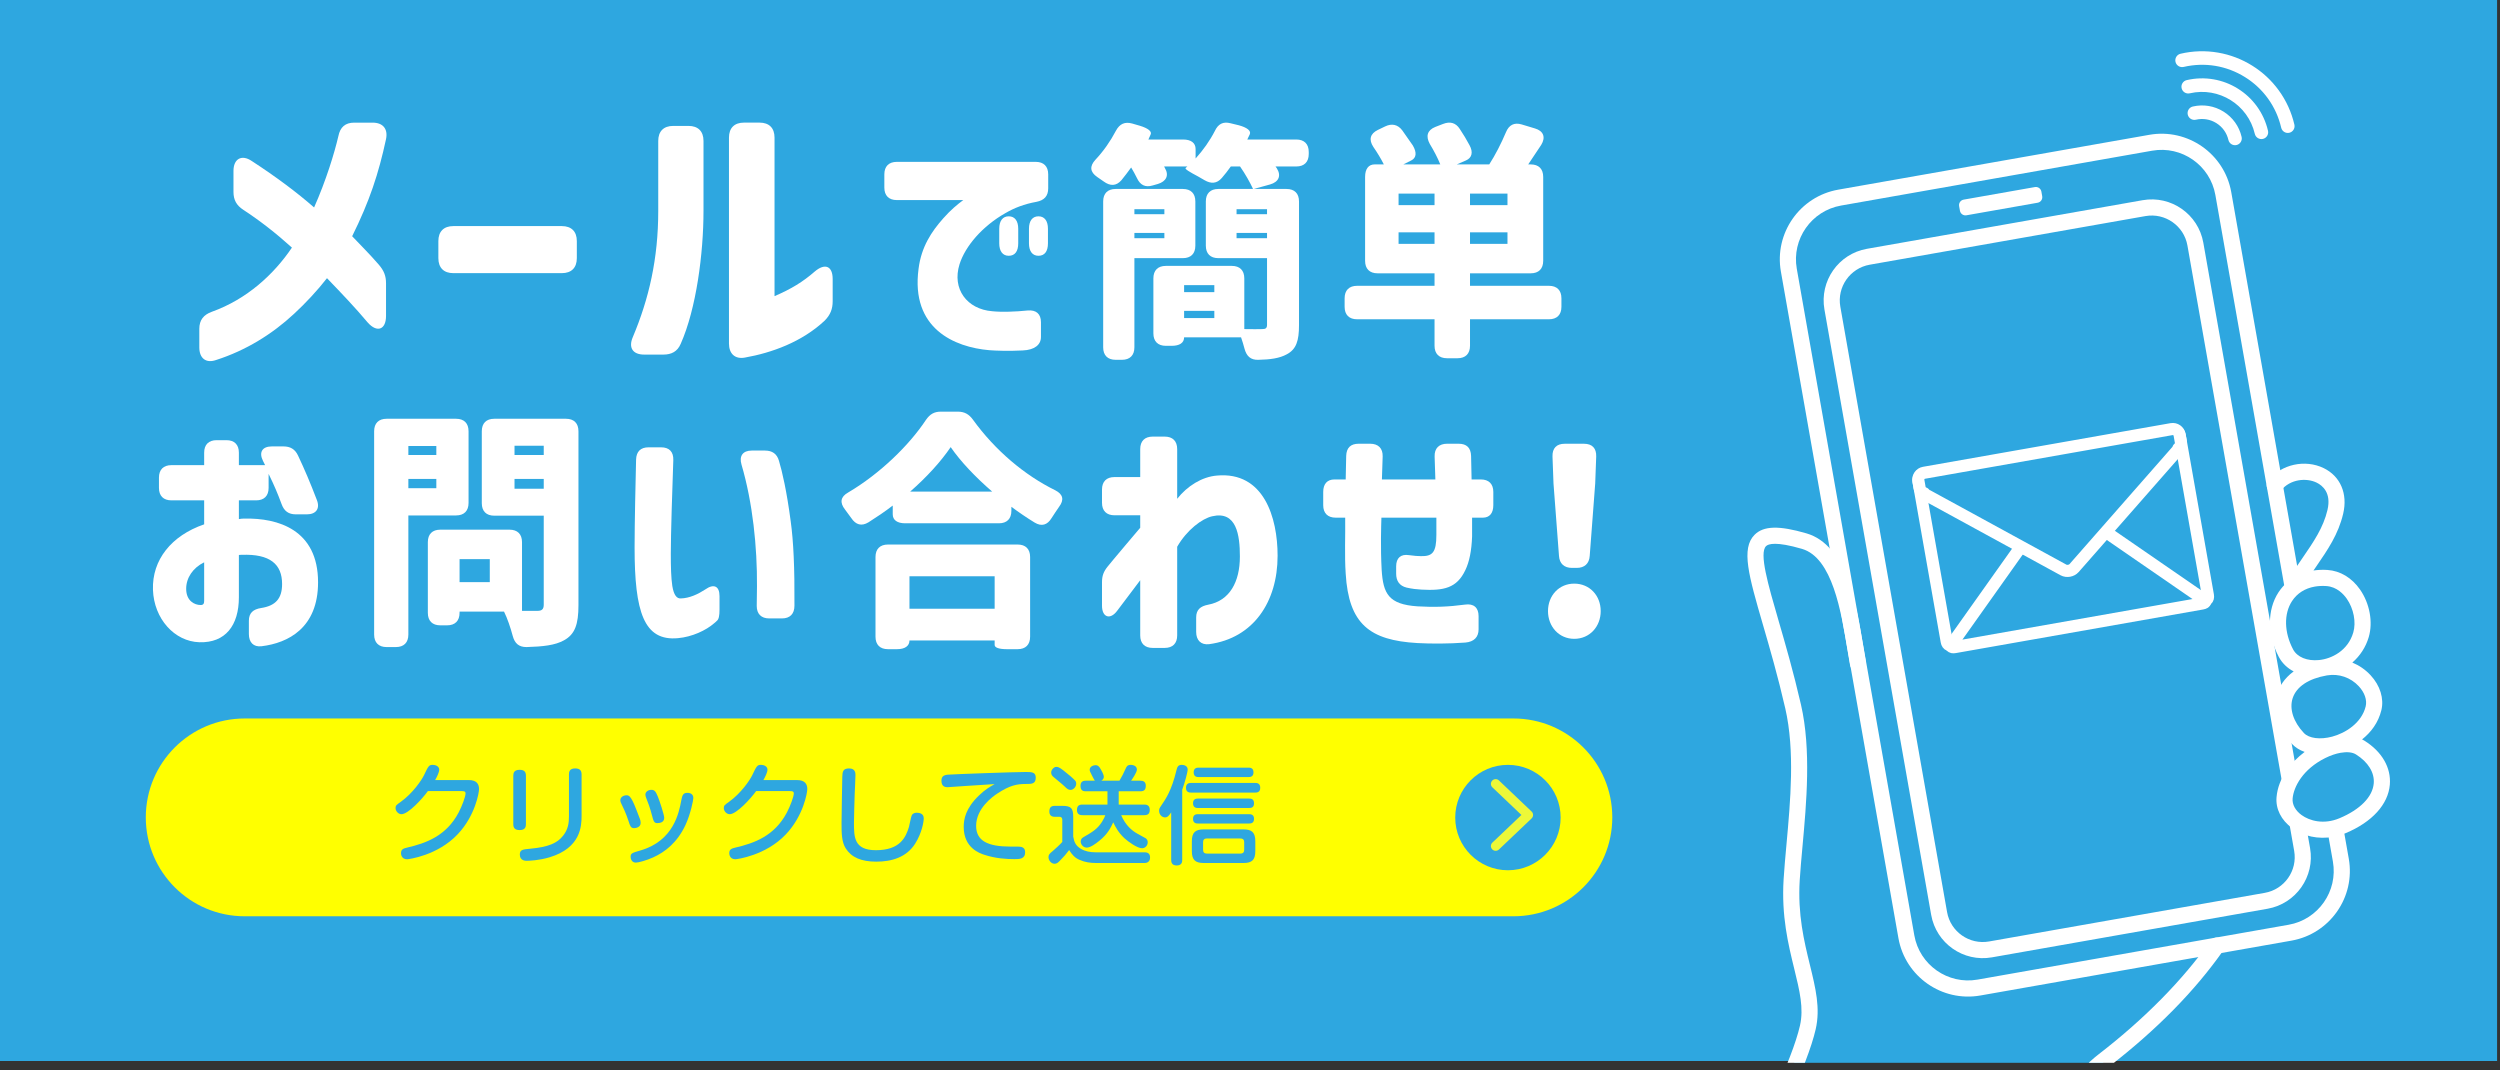
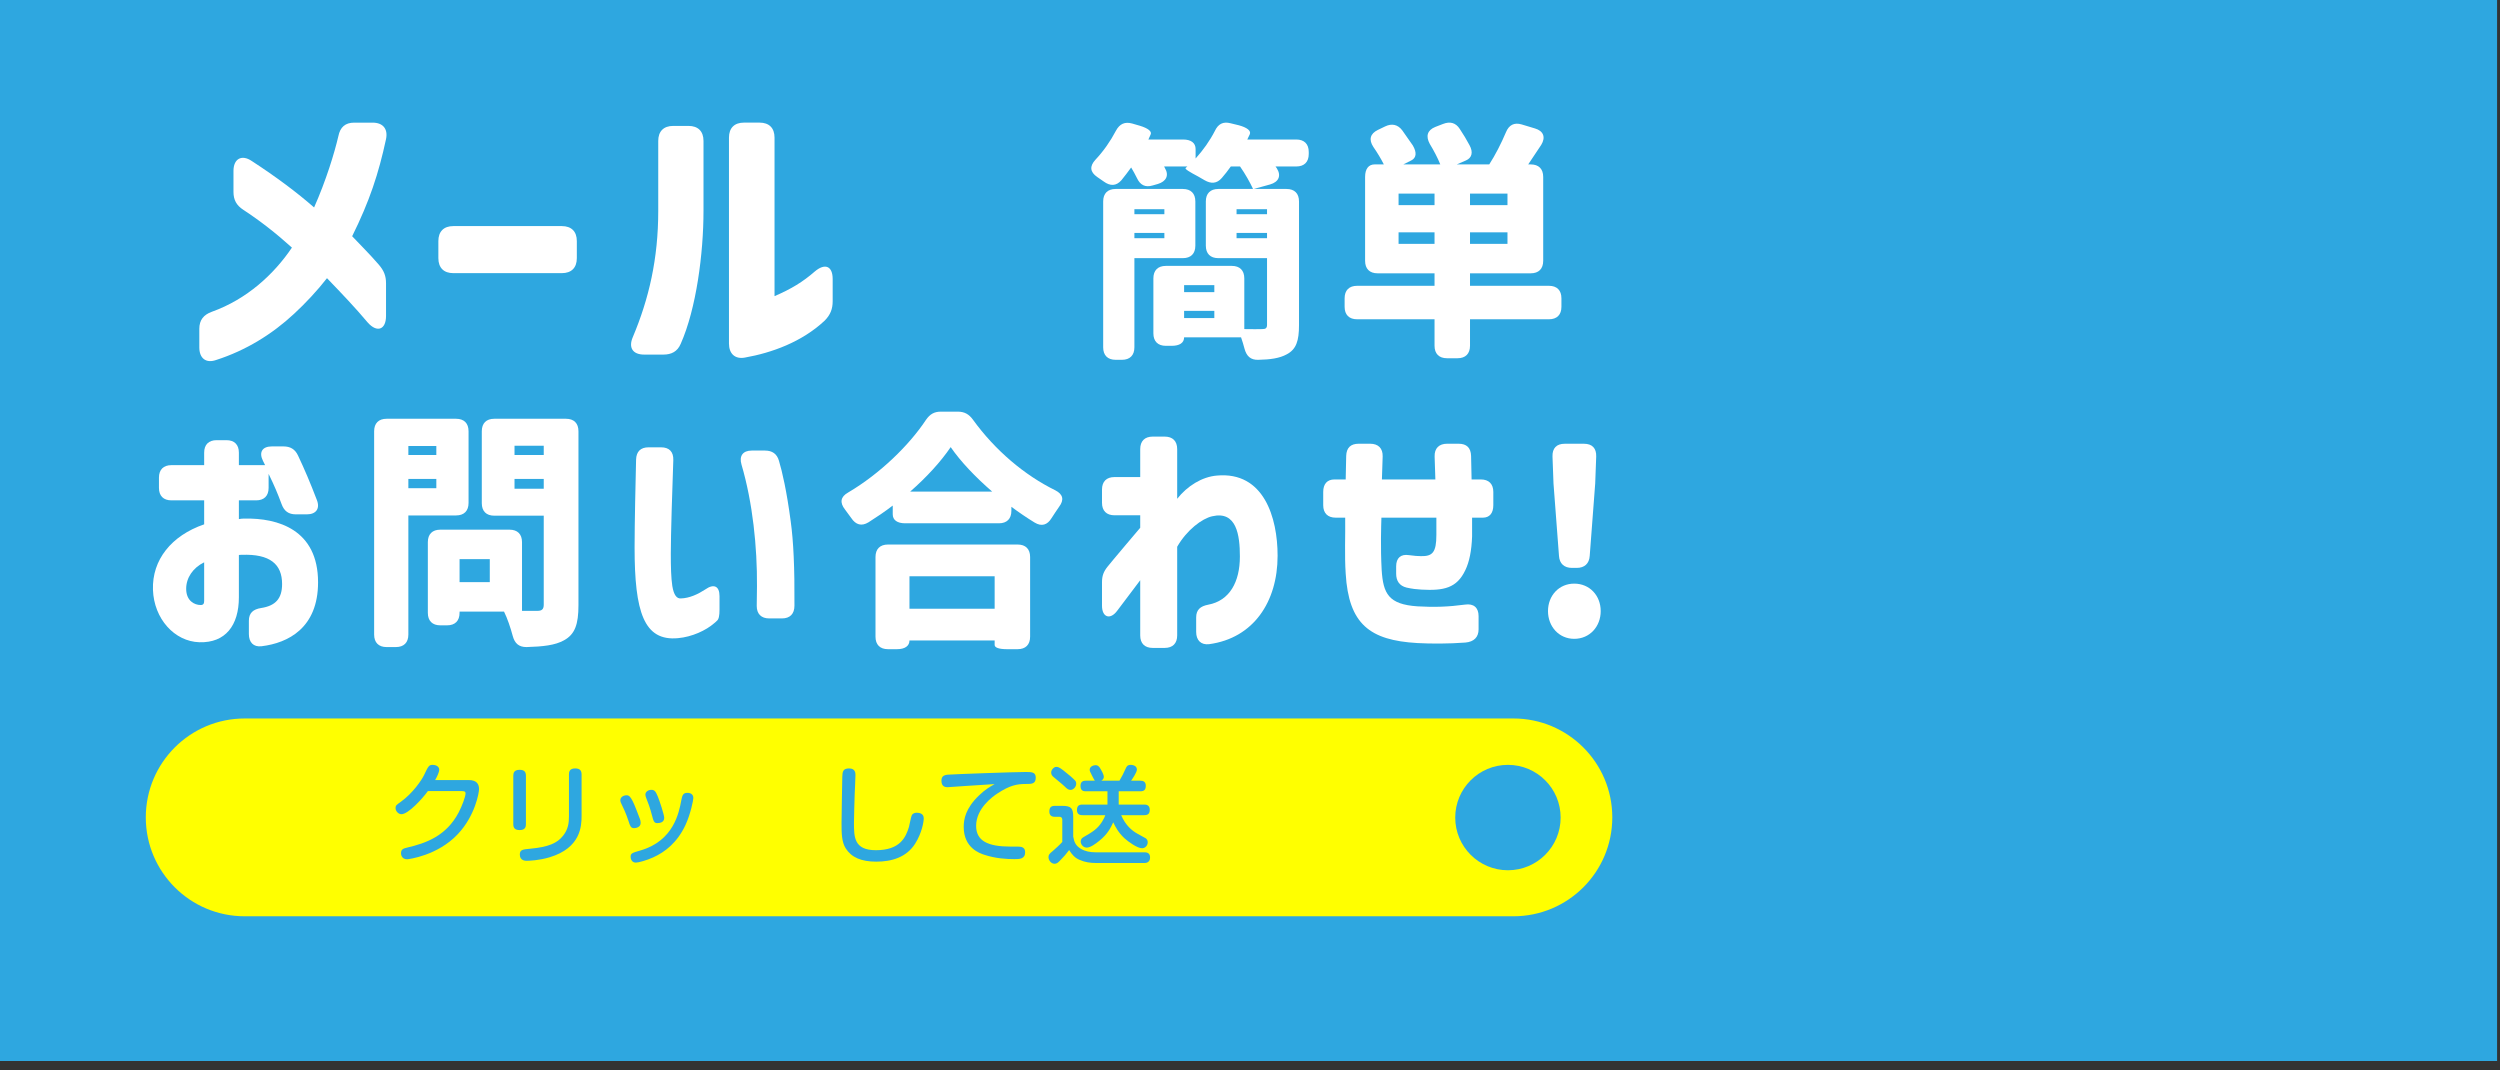
<svg xmlns="http://www.w3.org/2000/svg" width="100%" height="100%" viewBox="0 0 1030 441" version="1.1" xml:space="preserve" style="fill-rule:evenodd;clip-rule:evenodd;stroke-linecap:round;stroke-linejoin:round;stroke-miterlimit:10;">
  <rect x="0" y="0" width="1030" height="441" fill="#333333" stroke="none" />
  <g transform="matrix(1,0,0,1,-2665,-8395)">
    <g id="item_mail" transform="matrix(1.47,0,0,1.47,351.016,-3379.16)">
      <g transform="matrix(-1,0,0,1,2274,7943.8)">
        <rect x="0" y="63.202" width="700" height="300" style="fill:rgb(46,167,224);" />
      </g>
      <g transform="matrix(1,0,0,1,1630,8048.54)">
        <path d="M0,58.464L0,53.256C0,50.82 1.176,49.308 3.528,48.468C13.356,44.94 20.916,37.968 25.956,30.492C21.504,26.46 16.968,22.932 12.348,19.908C10.416,18.648 9.576,17.136 9.576,14.868L9.576,8.988C9.576,5.628 11.844,4.284 14.7,6.216C21.672,10.752 27.468,15.12 32.171,19.236C35.532,11.676 37.884,3.948 38.976,-0.756C39.479,-3.276 40.908,-4.536 43.428,-4.536L48.552,-4.536C51.492,-4.536 52.919,-2.772 52.332,0.084C50.231,9.828 47.711,17.472 42.839,27.3C45.612,30.24 47.543,32.088 50.315,35.28C51.744,36.96 52.332,38.388 52.332,40.488L52.332,49.644C52.332,53.508 49.812,54.432 47.208,51.492C43.68,47.292 40.067,43.512 35.784,39.06C33.18,42.42 29.736,46.116 26.543,49.056C20.496,54.684 13.104,59.304 4.704,61.992C1.848,63 0,61.488 0,58.464" style="fill:white;fill-rule:nonzero;" />
      </g>
      <g transform="matrix(1,0,0,1,1697,8077.2)">
        <path d="M0,4.788L0,-0C0,-2.688 1.512,-4.2 4.2,-4.2L34.607,-4.2C37.295,-4.2 38.808,-2.688 38.808,-0L38.808,4.788C38.808,7.476 37.295,8.988 34.607,8.988L4.2,8.988C1.512,8.988 0,7.476 0,4.788" style="fill:white;fill-rule:nonzero;" />
      </g>
      <g transform="matrix(1,0,0,1,1778.45,8048.45)">
        <path d="M0,57.456L0,-0.252C0,-2.94 1.512,-4.452 4.2,-4.452L8.568,-4.452C11.256,-4.452 12.768,-2.94 12.768,-0.252L12.768,44.184C17.472,42.168 20.748,40.152 24.024,37.296C26.88,34.86 29.064,35.7 29.064,39.396L29.064,45.612C29.064,47.712 28.476,49.392 26.796,51.072C20.412,57.036 12.012,60.06 4.452,61.404C1.68,61.908 0,60.312 0,57.456M-19.824,20.328L-19.824,0.672C-19.824,-2.016 -18.312,-3.528 -15.624,-3.528L-11.34,-3.528C-8.652,-3.528 -7.14,-2.016 -7.14,0.672L-7.14,20.328C-7.14,32.172 -9.156,47.712 -13.524,57.54C-14.448,59.724 -16.128,60.564 -18.396,60.564L-23.772,60.564C-26.964,60.564 -28.224,58.632 -26.964,55.692C-22.428,44.94 -19.824,33.684 -19.824,20.328" style="fill:white;fill-rule:nonzero;" />
      </g>
      <g transform="matrix(1,0,0,1,1862.53,8085.24)">
-         <path d="M0,-7.42L0,-11.48C0,-13.721 0.98,-14.981 2.66,-14.981C4.34,-14.981 5.32,-13.721 5.32,-11.48L5.32,-7.42C5.32,-5.18 4.41,-3.92 2.66,-3.92C0.98,-3.92 0,-5.18 0,-7.42M-8.331,-11.48C-8.331,-13.721 -7.351,-14.981 -5.671,-14.981C-3.99,-14.981 -3.01,-13.721 -3.01,-11.48L-3.01,-7.42C-3.01,-5.18 -3.92,-3.92 -5.671,-3.92C-7.351,-3.92 -8.331,-5.18 -8.331,-7.42L-8.331,-11.48ZM-40.534,-26.742C-40.534,-28.982 -39.274,-30.243 -37.034,-30.243L1.89,-30.243C4.13,-30.243 5.391,-28.982 5.391,-26.742L5.391,-22.822C5.391,-20.651 4.271,-19.461 2.1,-19.041C-1.33,-18.411 -4.061,-17.361 -6.581,-15.891C-13.021,-12.251 -17.852,-6.65 -19.462,-1.539C-21.632,5.391 -17.362,11.062 -10.291,11.622C-7.631,11.902 -3.71,11.762 -0.35,11.412C2.03,11.202 3.36,12.392 3.36,14.702L3.36,18.833C3.36,21.003 1.61,22.473 -1.75,22.613C-5.671,22.823 -9.311,22.683 -11.131,22.543C-20.862,21.703 -33.184,16.523 -30.943,-0.279C-30.173,-6.44 -27.303,-10.71 -24.013,-14.421C-21.912,-16.801 -20.022,-18.341 -18.412,-19.531L-37.034,-19.531C-39.274,-19.531 -40.534,-20.791 -40.534,-23.032L-40.534,-26.742Z" style="fill:white;fill-rule:nonzero;" />
-       </g>
+         </g>
      <g transform="matrix(1,0,0,1,1573.44,7782.97)">
        <path d="M355.813,291.944L347.272,291.944L347.272,293.414L355.813,293.414L355.813,291.944ZM355.813,285.293L347.272,285.293L347.272,286.693L355.813,286.693L355.813,285.293ZM341.041,313.787L332.57,313.787L332.57,315.817L341.041,315.817L341.041,313.787ZM341.041,306.576L332.57,306.576L332.57,308.536L341.041,308.536L341.041,306.576ZM327.04,291.944L318.639,291.944L318.639,293.414L327.04,293.414L327.04,291.944ZM327.04,285.293L318.639,285.293L318.639,286.693L327.04,286.693L327.04,285.293ZM309.888,283.123C309.888,280.883 311.148,279.623 313.389,279.623L332.221,279.623C334.461,279.623 335.721,280.883 335.721,283.123L335.721,295.515C335.721,297.755 334.461,299.015 332.221,299.015L318.639,299.015L318.639,324.008C318.639,326.248 317.379,327.508 315.139,327.508L313.389,327.508C311.148,327.508 309.888,326.248 309.888,324.008L309.888,283.123ZM313.458,263.311C314.509,261.351 315.979,260.721 318.009,261.281L320.179,261.911C322.49,262.611 323.61,263.521 323.189,264.361L322.559,265.762L332.29,265.762C334.531,265.762 335.791,266.742 335.791,268.422L335.791,271.082C337.891,268.772 339.781,266.112 341.181,263.381C342.092,261.421 343.492,260.651 345.592,261.211L347.902,261.771C350.212,262.401 351.402,263.311 350.982,264.291C350.772,264.781 350.493,265.272 350.282,265.762L364.004,265.762C366.244,265.762 367.504,267.022 367.504,269.262L367.504,269.822C367.504,272.062 366.244,273.322 364.004,273.322L358.193,273.322C358.333,273.462 358.403,273.672 358.543,273.812C359.873,275.913 359.103,277.663 356.653,278.363L352.102,279.623L361.273,279.623C363.514,279.623 364.774,280.883 364.774,283.123L364.774,317.777C364.774,322.188 364.004,324.568 361.344,325.968C359.313,327.088 356.723,327.438 353.363,327.508C351.192,327.578 350.072,326.458 349.512,324.428C349.232,323.308 348.882,322.257 348.532,321.207L332.571,321.207C332.571,322.748 331.31,323.587 329.07,323.587L327.46,323.587C325.22,323.587 323.96,322.327 323.96,320.087L323.96,304.686C323.96,302.445 325.22,301.185 327.46,301.185L345.942,301.185C348.182,301.185 349.442,302.445 349.442,304.686L349.442,318.897C351.613,318.967 353.713,318.897 354.483,318.897C355.463,318.897 355.813,318.617 355.813,317.637L355.813,299.015L342.161,299.015C339.921,299.015 338.661,297.755 338.661,295.515L338.661,283.123C338.661,280.883 339.921,279.623 342.161,279.623L351.892,279.623C351.122,277.943 349.723,275.422 348.252,273.322L345.662,273.322C344.822,274.512 343.982,275.563 343.141,276.543C341.742,278.153 340.131,278.223 338.311,277.173C337.751,276.823 337.121,276.473 336.491,276.123C334.111,274.862 332.71,274.022 332.991,273.742L333.48,273.322L326.97,273.322L327.18,273.742C328.44,275.843 327.53,277.523 325.22,278.223L323.749,278.643C321.649,279.273 320.249,278.503 319.339,276.543C318.849,275.563 318.289,274.512 317.729,273.602C316.819,274.862 315.909,276.053 314.999,277.173C313.529,278.853 311.848,278.853 310.028,277.523C309.468,277.103 308.838,276.683 308.208,276.263C306.178,274.862 306.038,273.252 307.718,271.432C309.958,269.052 311.918,266.251 313.458,263.311" style="fill:white;fill-rule:nonzero;" />
      </g>
      <g transform="matrix(1,0,0,1,1573.14,7782.88)">
        <path d="M423.502,291.874L413.001,291.874L413.001,295.094L423.502,295.094L423.502,291.874ZM423.502,281.023L413.001,281.023L413.001,284.243L423.502,284.243L423.502,281.023ZM403.06,291.874L392.979,291.874L392.979,295.094L403.06,295.094L403.06,291.874ZM403.06,281.023L392.979,281.023L392.979,284.243L403.06,284.243L403.06,281.023ZM377.858,310.356C377.858,308.116 379.118,306.856 381.358,306.856L403.06,306.856L403.06,303.356L387.098,303.356C384.858,303.356 383.598,302.095 383.598,299.855L383.598,276.333C383.598,274.092 384.578,272.832 386.259,272.832L388.849,272.832C388.079,271.292 387.029,269.542 385.909,267.932C384.578,265.901 384.998,264.221 387.169,263.171L389.199,262.191C391.089,261.281 392.769,261.631 394.029,263.311L396.97,267.512C398.16,269.542 397.95,271.012 396.55,271.712L394.309,272.832L404.67,272.832C403.971,271.082 402.92,269.052 401.73,267.092C400.54,264.922 401.03,263.241 403.27,262.331L405.44,261.491C407.401,260.721 409.011,261.141 410.131,262.891C411.111,264.361 412.091,265.972 412.861,267.442C413.981,269.472 413.492,271.012 411.881,271.712L409.291,272.832L418.392,272.832C420.072,270.242 421.752,266.952 423.082,263.801C423.923,261.771 425.392,261.001 427.493,261.631L431.203,262.751C433.583,263.451 434.284,265.202 432.953,267.372L429.313,272.832L430.013,272.832C432.253,272.832 433.514,274.092 433.514,276.333L433.514,299.855C433.514,302.095 432.253,303.356 430.013,303.356L413.001,303.356L413.001,306.856L435.124,306.856C437.364,306.856 438.624,308.116 438.624,310.356L438.624,312.736C438.624,314.977 437.364,316.237 435.124,316.237L413.001,316.237L413.001,323.658C413.001,325.898 411.741,327.158 409.501,327.158L406.56,327.158C404.32,327.158 403.06,325.898 403.06,323.658L403.06,316.237L381.358,316.237C379.118,316.237 377.858,314.977 377.858,312.736L377.858,310.356Z" style="fill:white;fill-rule:nonzero;" />
      </g>
      <g transform="matrix(1,0,0,1,1630.38,8144.83)">
        <path d="M0,34.374C0.77,34.374 0.98,33.954 0.98,33.184L0.98,22.403C-2.17,23.943 -4.061,26.743 -4.061,29.823C-4.061,33.254 -1.68,34.374 0,34.374M13.511,42.495L13.511,38.784C13.511,36.614 14.701,35.564 16.941,35.214C21.002,34.584 22.822,32.554 22.822,28.493C22.822,22.893 19.392,20.022 11.551,20.302C10.991,20.302 10.851,20.302 10.711,20.373L10.711,32.204C10.711,40.114 6.931,45.015 -0.35,44.805C-7.351,44.595 -13.091,38.224 -13.372,30.103C-13.651,21.703 -8.191,14.912 0.98,11.761L0.98,5.041L-8.191,5.041C-10.431,5.041 -11.691,3.781 -11.691,1.541L-11.691,-1.33C-11.691,-3.57 -10.431,-4.83 -8.191,-4.83L0.98,-4.83L0.98,-8.331C0.98,-10.571 2.24,-11.831 4.48,-11.831L7.21,-11.831C9.451,-11.831 10.711,-10.571 10.711,-8.331L10.711,-4.83L18.062,-4.83C17.852,-5.18 17.712,-5.6 17.502,-5.95C16.242,-8.401 17.222,-10.081 19.952,-10.081L23.172,-10.081C25.132,-10.081 26.463,-9.311 27.303,-7.491C29.123,-3.64 30.733,0.14 32.553,4.901C33.533,7.351 32.343,8.961 29.753,8.961L26.673,8.961C24.643,8.961 23.382,8.051 22.682,6.091C21.562,3.081 20.652,0.91 19.042,-2.38L19.042,1.541C19.042,3.781 17.782,5.041 15.542,5.041L10.711,5.041L10.711,10.291C11.341,10.151 11.831,10.151 12.251,10.151C21.632,9.941 32.903,13.232 32.903,28.003C32.903,40.815 24.502,45.015 17.082,45.925C14.771,46.205 13.511,44.805 13.511,42.495" style="fill:white;fill-rule:nonzero;" />
      </g>
      <g transform="matrix(1,0,0,1,1573.58,7947.35)">
        <path d="M152.954,196.523L144.764,196.523L144.764,199.253L152.954,199.253L152.954,196.523ZM152.954,187.212L144.764,187.212L144.764,189.802L152.954,189.802L152.954,187.212ZM129.362,225.436L137.833,225.436L137.833,218.995L129.362,218.995L129.362,225.436ZM120.471,214.235C120.471,211.995 121.731,210.735 123.971,210.735L143.363,210.735C145.603,210.735 146.864,211.995 146.864,214.235L146.864,233.487L151.204,233.487C152.464,233.487 152.954,232.997 152.954,231.737L152.954,206.814L139.093,206.814C136.852,206.814 135.593,205.554 135.593,203.314L135.593,183.152C135.593,180.911 136.852,179.651 139.093,179.651L159.185,179.651C161.425,179.651 162.685,180.911 162.685,183.152L162.685,231.877C162.685,237.267 161.705,240.068 158.625,241.748C156.104,243.148 152.744,243.498 148.124,243.638C145.953,243.638 144.833,242.588 144.273,240.558C143.643,238.177 142.733,235.517 141.823,233.697L129.362,233.697L129.362,234.047C129.362,236.287 128.101,237.547 125.861,237.547L123.971,237.547C121.731,237.547 120.471,236.287 120.471,234.047L120.471,214.235ZM122.851,196.523L115.01,196.523L115.01,199.113L122.851,199.113L122.851,196.523ZM122.851,187.282L115.01,187.282L115.01,189.802L122.851,189.802L122.851,187.282ZM105.419,183.152C105.419,180.911 106.68,179.651 108.92,179.651L128.382,179.651C130.622,179.651 131.882,180.911 131.882,183.152L131.882,203.244C131.882,205.484 130.622,206.744 128.382,206.744L115.01,206.744L115.01,240.138C115.01,242.378 113.75,243.638 111.51,243.638L108.92,243.638C106.68,243.638 105.419,242.378 105.419,240.138L105.419,183.152Z" style="fill:white;fill-rule:nonzero;" />
      </g>
      <g transform="matrix(1,0,0,1,1784.83,8188.49)">
        <path d="M0,-52.576L3.71,-52.576C5.74,-52.576 7.07,-51.666 7.63,-49.706C8.541,-46.695 9.801,-41.235 10.921,-32.764C11.691,-27.163 12.041,-19.813 11.971,-9.101C11.971,-6.791 10.711,-5.531 8.471,-5.531L4.9,-5.531C2.66,-5.531 1.4,-6.791 1.4,-9.031L1.47,-14.562C1.54,-25.553 0.28,-37.944 -2.871,-48.656C-3.571,-51.036 -2.521,-52.576 0,-52.576M-32.833,-25.413C-32.833,-32.204 -32.554,-44.175 -32.414,-50.056C-32.344,-52.296 -31.153,-53.486 -28.913,-53.486L-25.413,-53.486C-23.103,-53.486 -21.913,-52.226 -21.982,-49.916C-22.263,-42.075 -22.683,-29.124 -22.683,-23.663C-22.683,-20.023 -22.613,-16.942 -22.263,-14.632C-21.843,-12.042 -21.002,-11.062 -19.882,-11.132C-17.432,-11.202 -15.052,-12.322 -13.021,-13.652C-10.642,-15.332 -9.031,-14.632 -9.031,-11.762L-9.031,-8.051C-9.031,-6.231 -9.241,-5.251 -9.801,-4.831C-10.011,-4.621 -10.221,-4.411 -10.501,-4.201C-12.812,-2.171 -16.732,-0.351 -20.652,-0.001C-30.243,0.91 -32.833,-7.351 -32.833,-25.413" style="fill:white;fill-rule:nonzero;" />
      </g>
      <g transform="matrix(1,0,0,1,1852.21,8169.18)">
        <path d="M0,-21.773C-4.69,-25.834 -8.821,-30.174 -11.621,-34.234C-14.421,-30.104 -18.342,-25.834 -22.962,-21.773L0,-21.773ZM-23.172,11.06L0.701,11.06L0.701,1.959L-23.172,1.959L-23.172,11.06ZM-32.693,-3.431C-32.693,-5.671 -31.434,-6.932 -29.193,-6.932L7.141,-6.932C9.381,-6.932 10.641,-5.671 10.641,-3.431L10.641,18.901C10.641,21.141 9.381,22.402 7.141,22.402L4.2,22.402C1.96,22.402 0.7,21.981 0.7,21.211L0.7,19.951L-23.172,19.951C-23.172,21.491 -24.433,22.402 -26.673,22.402L-29.193,22.402C-31.434,22.402 -32.693,21.141 -32.693,18.901L-32.693,-3.431ZM-40.395,-21.493C-31.363,-26.814 -23.172,-34.865 -18.552,-41.865C-17.432,-43.475 -16.242,-44.175 -14.352,-44.175L-9.661,-44.175C-7.771,-44.175 -6.511,-43.475 -5.391,-41.935C0.84,-33.324 9.031,-26.394 17.712,-22.123C19.882,-21.003 20.232,-19.463 18.762,-17.503C18.062,-16.523 17.362,-15.402 16.662,-14.352C15.472,-12.392 13.861,-11.902 11.901,-13.092C9.731,-14.422 7.561,-15.893 5.391,-17.503L5.391,-16.383C5.391,-14.142 4.13,-12.882 1.89,-12.882L-24.363,-12.882C-26.603,-12.882 -27.863,-13.792 -27.863,-15.402L-27.863,-17.853C-30.033,-16.172 -32.343,-14.632 -34.654,-13.162C-36.614,-11.972 -38.224,-12.462 -39.484,-14.352L-41.234,-16.732C-42.774,-18.693 -42.495,-20.303 -40.395,-21.493" style="fill:white;fill-rule:nonzero;" />
      </g>
      <g transform="matrix(1,0,0,1,1893.71,8135.5)">
        <path d="M0,52.226L0,36.755L-6.441,45.295C-8.401,47.956 -10.711,47.185 -10.711,43.895L-10.711,37.315C-10.711,35.564 -10.292,34.374 -9.171,32.974L-7.561,31.014C-5.531,28.564 -3.011,25.623 0,22.053L0,18.553L-7.211,18.553C-9.451,18.553 -10.711,17.292 -10.711,15.052L-10.711,11.342C-10.711,9.101 -9.451,7.841 -7.211,7.841L0,7.841L0,0.001C0,-2.24 1.26,-3.5 3.5,-3.5L6.86,-3.5C9.101,-3.5 10.361,-2.24 10.361,0.001L10.361,13.932C13.161,10.362 17.292,7.771 21.492,7.421C34.653,6.231 38.504,19.183 38.504,29.894C38.504,42.845 31.713,52.996 19.322,54.676C17.012,54.956 15.682,53.556 15.682,51.246L15.682,47.185C15.682,45.015 16.872,44.035 19.042,43.615C25.062,42.495 27.933,37.245 27.933,30.104C27.933,24.153 27.022,17.223 20.162,18.833C17.361,19.463 13.091,22.613 10.361,27.373L10.361,52.226C10.361,54.466 9.101,55.726 6.86,55.726L3.5,55.726C1.26,55.726 0,54.466 0,52.226" style="fill:white;fill-rule:nonzero;" />
      </g>
      <g transform="matrix(1,0,0,1,1951.3,8153.67)">
        <path d="M0,16.732C-0.35,11.621 -0.07,6.091 -0.14,1.05L-2.8,1.05C-5.041,1.05 -6.301,-0.21 -6.301,-2.45L-6.301,-6.16C-6.301,-8.401 -5.181,-9.661 -3.15,-9.661L0,-9.661L0.14,-16.241C0.21,-18.552 1.4,-19.672 3.641,-19.672L6.861,-19.672C9.101,-19.672 10.431,-18.412 10.361,-16.101L10.151,-9.661L25.133,-9.661L24.923,-16.101C24.853,-18.412 26.183,-19.672 28.423,-19.672L31.644,-19.672C33.884,-19.672 35.074,-18.552 35.144,-16.241L35.284,-9.661L37.874,-9.661C40.114,-9.661 41.375,-8.401 41.375,-6.16L41.375,-2.45C41.375,-0.21 40.324,1.05 38.434,1.05L35.424,1.05L35.424,6.301C35.284,10.291 34.654,13.442 33.534,15.752C31.153,20.793 27.513,21.563 21.212,21.212C19.952,21.142 18.622,21.003 17.082,20.652C15.052,20.162 14.142,18.762 14.142,16.732L14.142,14.702C14.142,12.322 15.472,11.201 17.712,11.551C19.182,11.762 20.302,11.832 21.072,11.832C24.292,11.901 25.413,10.851 25.413,5.881L25.413,1.05L10.011,1.05C9.941,3.361 9.731,9.311 10.081,15.682C10.501,22.403 12.041,25.343 20.092,25.903C24.853,26.183 28.773,26.043 33.463,25.413C35.844,25.063 37.244,26.253 37.244,28.633L37.244,32.344C37.244,34.514 35.984,35.844 33.534,36.054C28.843,36.404 23.942,36.404 20.092,36.194C6.721,35.424 0.84,30.874 0,16.732" style="fill:white;fill-rule:nonzero;" />
      </g>
      <g transform="matrix(1,0,0,1,2012.69,8188.68)">
        <path d="M0,-54.676L5.391,-54.676C7.701,-54.676 8.891,-53.416 8.821,-51.106L8.541,-43.545L7.001,-23.243C6.861,-21.072 5.531,-19.882 3.36,-19.882L2.03,-19.882C-0.14,-19.882 -1.47,-21.072 -1.61,-23.243L-3.15,-43.545L-3.43,-51.106C-3.5,-53.416 -2.31,-54.676 0,-54.676M2.66,-15.472C7.001,-15.472 10.081,-12.112 10.081,-7.771C10.081,-3.431 7.001,0 2.66,0C-1.61,0 -4.69,-3.431 -4.69,-7.771C-4.69,-12.112 -1.61,-15.472 2.66,-15.472" style="fill:white;fill-rule:nonzero;" />
      </g>
      <g transform="matrix(1,0,0,1,1998.3,8211)">
        <path d="M0,55.442L-355.579,55.442C-370.889,55.442 -383.3,43.031 -383.3,27.721C-383.3,12.411 -370.889,0 -355.579,0L0,0C15.31,0 27.721,12.411 27.721,27.721C27.721,43.031 15.31,55.442 0,55.442" style="fill:rgb(255,255,0);fill-rule:nonzero;" />
      </g>
      <g transform="matrix(1,0,0,1,1705.52,8246.2)">
        <path d="M0,-17.939C2.19,-17.939 2.88,-16.829 2.88,-15.419C2.88,-14.399 1.8,-7.919 -3.12,-2.73C-8.76,3.24 -16.89,4.26 -17.279,4.26C-18.929,4.26 -18.989,2.76 -18.989,2.55C-18.989,1.41 -18.239,1.23 -17.279,0.99C-12,-0.24 -6.3,-2.25 -2.82,-8.879C-1.89,-10.649 -0.9,-13.319 -0.9,-14.189C-0.9,-14.819 -1.38,-14.849 -2.13,-14.849L-11.459,-14.849C-12.93,-12.779 -16.95,-8.369 -18.87,-8.369C-19.739,-8.369 -20.52,-9.239 -20.52,-10.079C-20.52,-10.799 -20.309,-10.949 -19.08,-11.819C-15.66,-14.249 -13.169,-17.999 -12.57,-19.259C-11.31,-21.899 -11.16,-22.199 -10.08,-22.199C-9.42,-22.199 -8.28,-21.869 -8.28,-20.849C-8.28,-20.129 -8.85,-18.959 -9.42,-17.939L0,-17.939Z" style="fill:rgb(46,167,224);fill-rule:nonzero;" />
      </g>
      <g transform="matrix(1,0,0,1,1737.14,8237.6)">
        <path d="M0,0.689C0,3.599 -0.24,9.659 -8.94,12.299C-11.939,13.199 -14.7,13.289 -15.39,13.289C-15.719,13.289 -17.31,13.289 -17.31,11.549C-17.31,10.169 -16.529,10.109 -14.339,9.899C-9.27,9.419 -6.81,8.339 -5.19,6.269C-3.72,4.409 -3.54,2.639 -3.54,0.809L-3.54,-10.92C-3.54,-11.581 -3.42,-12.6 -1.8,-12.6C-0.51,-12.6 0,-12.03 0,-10.92L0,0.689ZM-15.6,3.029C-15.6,3.719 -15.75,4.679 -17.339,4.679C-18.569,4.679 -19.139,4.199 -19.139,3.029L-19.139,-10.561C-19.139,-11.28 -18.959,-12.21 -17.369,-12.21C-16.169,-12.21 -15.6,-11.73 -15.6,-10.561L-15.6,3.029Z" style="fill:rgb(46,167,224);fill-rule:nonzero;" />
      </g>
      <g transform="matrix(1,0,0,1,1756.94,8243.99)">
        <path d="M0,-5.58C-0.63,-8.07 -1.23,-9.54 -1.68,-10.68C-1.8,-11.01 -1.92,-11.31 -1.92,-11.64C-1.92,-12.45 -1.11,-12.99 -0.24,-12.99C0.63,-12.99 0.96,-12.57 1.56,-11.13C1.98,-10.14 3.36,-6 3.36,-5.16C3.36,-3.93 2.31,-3.66 1.38,-3.66C0.48,-3.66 0.3,-4.41 0,-5.58M11.52,-10.68C11.52,-10.14 10.77,-6.27 9.33,-3.15C7.05,1.74 3.63,4.44 0.21,5.97C-1.59,6.779 -3.84,7.41 -4.59,7.41C-5.819,7.41 -6.06,6.24 -6.06,5.79C-6.06,4.8 -5.64,4.68 -3.27,3.99C6,1.29 7.5,-6.6 8.13,-9.96C8.4,-11.31 8.55,-12.15 9.84,-12.15C9.93,-12.15 10.08,-12.15 10.29,-12.12C10.89,-12 11.52,-11.64 11.52,-10.68M-6.6,-4.11C-7.41,-6.57 -8.1,-7.95 -8.64,-9.06C-8.79,-9.36 -8.939,-9.69 -8.939,-10.08C-8.939,-10.95 -8.04,-11.46 -7.229,-11.46C-6.6,-11.46 -6,-11.46 -4.47,-7.47C-4.14,-6.6 -3.54,-5.1 -3.45,-4.83C-3.36,-4.56 -3.24,-4.2 -3.24,-3.72C-3.24,-2.46 -4.62,-2.25 -5.1,-2.25C-6,-2.25 -6.209,-2.85 -6.6,-4.11" style="fill:rgb(46,167,224);fill-rule:nonzero;" />
      </g>
      <g transform="matrix(1,0,0,1,1797.52,8246.2)">
-         <path d="M0,-17.939C2.19,-17.939 2.88,-16.829 2.88,-15.419C2.88,-14.399 1.8,-7.919 -3.12,-2.73C-8.76,3.24 -16.89,4.26 -17.279,4.26C-18.929,4.26 -18.989,2.76 -18.989,2.55C-18.989,1.41 -18.239,1.23 -17.279,0.99C-12,-0.24 -6.3,-2.25 -2.82,-8.879C-1.89,-10.649 -0.9,-13.319 -0.9,-14.189C-0.9,-14.819 -1.38,-14.849 -2.13,-14.849L-11.459,-14.849C-12.93,-12.779 -16.95,-8.369 -18.87,-8.369C-19.739,-8.369 -20.52,-9.239 -20.52,-10.079C-20.52,-10.799 -20.309,-10.949 -19.08,-11.819C-15.66,-14.249 -13.169,-17.999 -12.57,-19.259C-11.31,-21.899 -11.16,-22.199 -10.08,-22.199C-9.42,-22.199 -8.28,-21.869 -8.28,-20.849C-8.28,-20.129 -8.85,-18.959 -9.42,-17.939L0,-17.939Z" style="fill:rgb(46,167,224);fill-rule:nonzero;" />
-       </g>
+         </g>
      <g transform="matrix(1,0,0,1,1813.9,8249.24)">
        <path d="M0,-22.349C0,-21.509 -0.18,-17.909 -0.21,-17.159C-0.27,-15.179 -0.42,-10.77 -0.42,-9.06C-0.42,-5.01 -0.42,-1.32 5.73,-1.32C12.509,-1.32 14.1,-4.92 15,-7.86C15.149,-8.37 15.569,-10.74 15.81,-11.16C16.199,-11.819 16.979,-11.819 17.189,-11.819C17.729,-11.819 19.139,-11.7 19.139,-10.26C19.139,-9.3 18.629,-6.15 16.709,-3.12C14.31,0.63 10.229,1.89 5.85,1.89C1.65,1.89 -1.11,0.72 -2.73,-1.83C-3.87,-3.63 -3.9,-6.03 -3.9,-8.94C-3.9,-11.009 -3.72,-20.009 -3.69,-21.869C-3.66,-23.399 -3.45,-24.239 -1.77,-24.239C0,-24.239 0,-22.889 0,-22.349" style="fill:rgb(46,167,224);fill-rule:nonzero;" />
      </g>
      <g transform="matrix(1,0,0,1,1844.57,8246.49)">
        <path d="M0,-16.559C-0.48,-16.529 -4.68,-16.229 -4.83,-16.229C-5.28,-16.229 -6.57,-16.229 -6.57,-17.999C-6.57,-19.079 -6.149,-19.619 -4.77,-19.739C-3.36,-19.859 13.83,-20.489 17.04,-20.489C18.659,-20.489 19.859,-20.489 19.859,-18.929C19.859,-17.129 18.75,-17.129 17.009,-17.129C14.58,-17.129 12.57,-16.739 9.15,-14.489C7.8,-13.619 3.15,-10.289 3.15,-5.399C3.15,-1.2 6.36,0.42 12.84,0.42C14.939,0.42 15.18,0.39 15.629,0.48C16.56,0.63 16.89,1.26 16.89,1.98C16.89,3.93 15.299,3.93 13.89,3.93C11.729,3.93 8.64,3.78 5.4,2.7C4.2,2.31 -0.33,0.81 -0.33,-5.1C-0.33,-7.199 0.15,-10.289 3.99,-13.949C5.73,-15.629 6.99,-16.319 8.34,-17.099C5.31,-16.919 4.8,-16.889 0,-16.559" style="fill:rgb(46,167,224);fill-rule:nonzero;" />
      </g>
      <g transform="matrix(1,0,0,1,1894.82,8240.59)">
        <path d="M0,-5.459C0.39,-5.459 1.56,-5.459 1.56,-4.019C1.56,-2.939 1.11,-2.489 0,-2.489L-6.45,-2.489C-5.22,0.391 -3.36,1.891 -1.95,2.671C-1.59,2.851 0.36,3.931 0.48,4.02C0.93,4.381 0.99,4.831 0.99,5.101C0.99,6.151 0.15,6.781 -0.57,6.781C-1.92,6.781 -4.35,5.041 -5.52,3.991C-7.229,2.401 -8.07,0.781 -8.669,-0.479C-9.39,1.051 -10.2,2.791 -12.6,4.711C-13.589,5.52 -15.06,6.601 -16.079,6.601C-17.189,6.601 -17.789,5.581 -17.789,4.921C-17.789,4.291 -17.489,3.961 -17.039,3.691C-14.399,2.161 -13.109,1.381 -11.819,-0.629C-11.339,-1.379 -11.01,-2.099 -10.89,-2.489L-17.279,-2.489C-17.669,-2.489 -18.839,-2.489 -18.839,-3.899C-18.839,-5.039 -18.359,-5.459 -17.279,-5.459L-10.29,-5.459L-10.29,-9.179L-16.319,-9.179C-16.889,-9.179 -17.849,-9.239 -17.849,-10.649C-17.849,-11.669 -17.399,-12.149 -16.379,-12.149L-13.83,-12.149C-13.979,-12.329 -14.399,-13.139 -14.58,-13.499C-15.209,-14.729 -15.27,-14.849 -15.27,-15.239C-15.27,-16.139 -14.189,-16.499 -13.649,-16.499C-12.87,-16.499 -12.54,-15.989 -12.209,-15.418C-12.12,-15.299 -11.31,-13.919 -11.31,-13.229C-11.31,-12.749 -11.609,-12.389 -12.029,-12.149L-6.93,-12.149C-6.12,-13.499 -5.91,-14.009 -5.19,-15.539C-4.95,-16.079 -4.74,-16.589 -3.75,-16.589C-3.51,-16.589 -2.04,-16.499 -2.04,-15.269C-2.04,-14.489 -3.3,-12.659 -3.66,-12.149L-1.05,-12.149C-0.3,-12.149 0.45,-11.879 0.45,-10.769C0.45,-9.719 0.09,-9.179 -1.08,-9.179L-7.14,-9.179L-7.14,-5.459L0,-5.459ZM-22.679,-15.059C-21.269,-13.979 -19.829,-12.719 -19.379,-12.209C-19.139,-11.969 -19.049,-11.639 -19.049,-11.309C-19.049,-10.409 -19.859,-9.569 -20.639,-9.569C-21.239,-9.569 -21.629,-9.869 -22.379,-10.619C-23.159,-11.369 -24.539,-12.419 -25.349,-13.139C-25.709,-13.439 -26.069,-13.799 -26.069,-14.429C-26.069,-15.269 -25.229,-16.019 -24.689,-16.019C-24.209,-16.019 -23.939,-16.019 -22.679,-15.059M0.18,7.92C0.84,7.92 1.65,8.19 1.65,9.33C1.65,9.6 1.65,10.92 0.09,10.92L-13.379,10.92C-15.149,10.92 -16.589,10.71 -18.149,10.02C-19.469,9.45 -20.189,8.61 -21.029,7.291C-22.109,8.7 -22.259,8.85 -23.549,10.2C-24.209,10.92 -24.599,11.13 -25.109,11.13C-26.099,11.13 -26.819,10.14 -26.819,9.27C-26.819,8.61 -26.519,8.281 -25.619,7.561C-24.959,7.02 -23.369,5.52 -22.949,5.01L-22.949,-1.109C-22.949,-1.349 -22.949,-2.039 -23.789,-2.039L-25.109,-2.039C-25.919,-2.039 -26.579,-2.399 -26.579,-3.509C-26.579,-4.649 -26.099,-5.099 -25.019,-5.099L-22.979,-5.099C-20.489,-5.099 -19.889,-4.469 -19.889,-2.009L-19.889,3.511C-19.619,5.101 -19.169,6.061 -17.759,6.93C-16.559,7.65 -15.149,7.92 -13.649,7.92L0.18,7.92Z" style="fill:rgb(46,167,224);fill-rule:nonzero;" />
      </g>
      <g transform="matrix(1,0,0,1,1922.85,8230.48)">
-         <path d="M0,15.239C0,14.669 -0.18,14.159 -1.08,14.159L-10.47,14.159C-11.339,14.159 -11.52,14.669 -11.52,15.239L-11.52,17.309C-11.52,17.999 -11.22,18.389 -10.47,18.389L-1.08,18.389C-0.21,18.389 0,17.909 0,17.309L0,15.239ZM-12.779,-3.06C-13.14,-3.06 -14.16,-3.06 -14.16,-4.38C-14.16,-5.61 -13.259,-5.7 -12.779,-5.7L1.2,-5.7C1.56,-5.7 2.61,-5.7 2.61,-4.38C2.61,-3.06 1.59,-3.06 1.2,-3.06L-12.779,-3.06ZM-12.959,9.959C-13.319,9.959 -14.339,9.959 -14.339,8.669C-14.339,7.439 -13.469,7.349 -12.959,7.349L1.35,7.349C1.74,7.349 2.76,7.349 2.76,8.639C2.76,9.899 1.86,9.959 1.38,9.959L-12.959,9.959ZM-12.959,5.609C-13.319,5.609 -14.339,5.609 -14.339,4.289C-14.339,3.089 -13.5,2.969 -12.959,2.969L1.38,2.969C1.77,2.969 2.76,2.969 2.76,4.289C2.76,5.519 1.95,5.609 1.38,5.609L-12.959,5.609ZM3.12,17.699C3.12,20.189 2.16,21.029 -0.21,21.029L-11.339,21.029C-13.679,21.029 -14.669,20.189 -14.669,17.699L-14.669,14.939C-14.669,12.449 -13.679,11.609 -11.339,11.609L-0.21,11.609C2.04,11.609 3.12,12.359 3.12,14.939L3.12,17.699ZM-14.909,1.29C-15.239,1.29 -16.319,1.29 -16.319,-0.031C-16.319,-1.41 -15.27,-1.41 -14.909,-1.41L3.09,-1.41C3.48,-1.41 4.5,-1.41 4.5,-0.061C4.5,1.29 3.48,1.29 3.09,1.29L-14.909,1.29ZM-17.369,20.159C-17.369,20.579 -17.369,21.719 -18.899,21.719C-20.339,21.719 -20.459,20.759 -20.459,20.159L-20.459,6.839C-21.119,7.799 -21.479,8.249 -22.199,8.249C-23.039,8.249 -23.849,7.469 -23.849,6.389C-23.849,5.939 -23.759,5.669 -23.339,5.069C-21.899,2.969 -20.339,0.659 -18.989,-4.95C-18.779,-5.79 -18.599,-6.48 -17.489,-6.48C-17.009,-6.48 -15.839,-6.27 -15.839,-5.19C-15.839,-4.41 -16.679,-1.38 -17.369,0.479L-17.369,20.159Z" style="fill:rgb(46,167,224);fill-rule:nonzero;" />
-       </g>
+         </g>
      <g transform="matrix(0,-1,-1,0,1996.77,8224)">
        <path d="M-14.771,-14.771C-22.928,-14.771 -29.541,-8.158 -29.541,-0.001C-29.541,8.157 -22.928,14.771 -14.771,14.771C-6.614,14.771 -0.001,8.157 -0.001,-0.001C-0.001,-8.158 -6.614,-14.771 -14.771,-14.771" style="fill:rgb(46,167,224);fill-rule:nonzero;" />
      </g>
      <g transform="matrix(1,0,0,1,1993.33,8227.86)">
-         <path d="M0,20.232C-0.353,20.232 -0.703,20.093 -0.966,19.818C-1.474,19.284 -1.454,18.44 -0.919,17.932L7.221,10.187L-0.919,2.442C-1.454,1.934 -1.474,1.09 -0.966,0.556C-0.458,0.022 0.387,0 0.919,0.509L10.075,9.22C10.341,9.472 10.49,9.821 10.49,10.187C10.49,10.552 10.341,10.901 10.075,11.153L0.919,19.865C0.662,20.11 0.33,20.232 0,20.232" style="fill:rgb(237,248,56);fill-rule:nonzero;" />
-       </g>
+         </g>
      <g transform="matrix(1,0,0,1,1573.56,7647.5)">
        <clipPath id="_clip1">
-           <rect x="476.915" y="359.999" width="223.086" height="300" clip-rule="nonzero" />
-         </clipPath>
+           </clipPath>
        <g clip-path="url(#_clip1)">
          <g transform="matrix(1,0,0,1,483.703,512.174)">
            <path d="M0,188.07L71.737,209.136C71.737,209.136 89.518,163.637 99.308,154.093C105.459,148.099 114.359,141.173 124.785,131.011C135.132,120.926 139.936,110.007 147.353,99.805C154.77,89.604 163.855,77.924 163.715,65.312C163.513,47.083 159.503,14.772 159.503,14.772C159.503,14.772 168.614,2.955 170.593,-1.919C172.572,-6.792 173.203,-12.66 169.539,-16.433C165.039,-21.066 158.254,-19.033 153.307,-14.882C148.359,-10.731 143.751,-3.624 139.932,1.583C131.108,13.616 117.202,21.139 102.79,25.004C88.378,28.869 73.313,29.42 58.4,29.896C54.228,30.029 49.904,30.131 46.062,28.5C36.674,24.514 35.023,12.372 27.933,5.04C22.929,-0.134 12.837,-2.709 9.817,0.756C7.519,3.392 9.305,11.429 10.19,14.813C14.684,31.987 21.649,49.226 21.117,66.153C20.77,77.189 18.202,92.274 18.982,103.288C19.572,111.607 22.8,125.79 24.039,132.817C25.497,141.086 0,188.07 0,188.07" style="fill:rgb(46,167,224);fill-rule:nonzero;" />
          </g>
          <g transform="matrix(1,0,0,1,534.882,416.381)">
            <path d="M0,208.296L-32.942,21.471C-34.626,11.924 -28.251,2.819 -18.703,1.135L68.492,-14.239C78.039,-15.923 87.144,-9.548 88.828,-0L121.77,186.825C123.453,196.372 117.078,205.477 107.531,207.161L20.336,222.535C10.788,224.219 1.684,217.844 0,208.296" style="fill:rgb(46,167,224);fill-rule:nonzero;" />
          </g>
          <g transform="matrix(1,0,0,1,516.572,621.315)">
            <path d="M0,-201.571C-8.304,-200.107 -13.869,-192.159 -12.405,-183.855L20.537,2.97C22.002,11.274 29.949,16.839 38.253,15.375L125.448,0C133.753,-1.464 139.317,-9.412 137.853,-17.716L104.911,-204.541C103.447,-212.845 95.499,-218.41 87.195,-216.946L0,-201.571ZM126.233,4.454L39.039,19.829C28.278,21.726 17.98,14.515 16.083,3.755L-16.859,-183.069C-18.757,-193.83 -11.546,-204.128 -0.785,-206.025L86.409,-221.4C97.17,-223.297 107.468,-216.087 109.365,-205.326L142.307,-18.502C144.205,-7.741 136.994,2.557 126.233,4.454" style="fill:white;fill-rule:nonzero;" />
          </g>
          <g transform="matrix(1,0,0,1,524.605,612.373)">
            <path d="M0,-176.05C-5.513,-175.078 -9.208,-169.802 -8.235,-164.288L21.684,5.392C22.656,10.905 27.932,14.6 33.445,13.628L110.731,0C116.244,-0.972 119.938,-6.248 118.966,-11.762L89.047,-181.442C88.075,-186.955 82.799,-190.65 77.285,-189.678L0,-176.05ZM111.516,4.454L34.231,18.082C26.261,19.487 18.635,14.147 17.229,6.177L-12.69,-163.503C-14.095,-171.472 -8.755,-179.099 -0.785,-180.504L76.5,-194.132C84.469,-195.537 92.096,-190.197 93.501,-182.227L123.42,-12.547C124.826,-4.577 119.485,3.049 111.516,4.454" style="fill:white;fill-rule:nonzero;" />
          </g>
          <g transform="matrix(1,0,0,1,549.896,415.834)">
            <path d="M0,5.367L-0.23,4.065C-0.38,3.212 0.189,2.399 1.042,2.249L21.01,-1.272C21.863,-1.422 22.676,-0.853 22.826,0L23.056,1.302C23.206,2.154 22.637,2.967 21.784,3.118L1.816,6.639C0.963,6.789 0.15,6.22 0,5.367" style="fill:white;fill-rule:nonzero;" />
          </g>
          <g transform="matrix(1,0,0,1,484.094,509.469)">
            <path d="M0,193.003C-0.504,193.092 -1.041,193.011 -1.52,192.736C-2.602,192.113 -2.975,190.73 -2.352,189.648C10.26,167.738 18.756,149.693 20.96,140.14C22.078,135.291 20.878,130.387 19.359,124.178C17.665,117.254 15.745,109.406 16.384,99.072C16.568,96.091 16.864,92.847 17.177,89.413C18.301,77.076 19.575,63.094 16.85,51.217C14.779,42.186 12.472,34.245 10.619,27.865C6.598,14.026 4.384,6.402 8.26,2.532C10.77,0.025 15.113,-0.089 22.785,2.151C34.044,5.437 36.781,22.118 38.78,34.298C39.007,35.678 39.225,37.005 39.445,38.253C39.661,39.483 38.84,40.656 37.61,40.873C36.38,41.09 35.207,40.268 34.99,39.038C34.767,37.774 34.547,36.429 34.317,35.03C32.513,24.037 30.042,8.981 21.517,6.492C14.232,4.365 12.086,5.103 11.456,5.732C9.474,7.711 12.017,16.466 14.962,26.603C16.832,33.039 19.158,41.048 21.259,50.205C24.145,62.786 22.779,77.777 21.681,89.823C21.371,93.224 21.078,96.435 20.898,99.351C20.301,108.999 22.135,116.492 23.752,123.103C25.349,129.626 26.727,135.26 25.367,141.156C23.067,151.126 14.393,169.623 1.568,191.904C1.221,192.508 0.637,192.891 0,193.003" style="fill:white;fill-rule:nonzero;" />
          </g>
          <g transform="matrix(1,0,0,1,641.263,530.381)">
-             <path d="M0,14.802C-5.591,4.193 -0.315,-7.046 11.486,-6.249C18.74,-5.76 22.904,3.338 21.038,9.676C17.952,20.159 3.713,21.848 0,14.802" style="fill:rgb(46,167,224);fill-rule:nonzero;" />
+             <path d="M0,14.802C-5.591,4.193 -0.315,-7.046 11.486,-6.249C18.74,-5.76 22.904,3.338 21.038,9.676" style="fill:rgb(46,167,224);fill-rule:nonzero;" />
          </g>
          <g transform="matrix(1,0,0,1,644.646,552.876)">
            <path d="M0,16.245C-7.156,8.664 -5.187,-1.486 7.79,-3.684C15.767,-5.035 22.579,1.98 21.164,7.774C18.823,17.358 4.753,21.28 0,16.245" style="fill:rgb(46,167,224);fill-rule:nonzero;" />
          </g>
          <g transform="matrix(1,0,0,1,662.093,593.299)">
            <path d="M0,-21.638C8.946,-16.023 8.564,-5.411 -4.95,0.25C-13.257,3.729 -21.739,-1.415 -21.209,-7.551C-20.333,-17.7 -5.942,-25.367 0,-21.638" style="fill:rgb(46,167,224);fill-rule:nonzero;" />
          </g>
          <g transform="matrix(1,0,0,1,663.613,528.084)">
            <path d="M0,32.029C-1.155,36.76 -5.79,39.555 -9.407,40.512C-12.782,41.405 -15.891,41.001 -17.323,39.484C-20.284,36.346 -21.454,32.685 -20.451,29.69C-19.382,26.499 -16.015,24.256 -10.962,23.365C-10.908,23.356 -10.854,23.346 -10.799,23.337C-7.537,22.785 -4.227,23.918 -1.945,26.37C-0.295,28.143 0.432,30.259 0,32.029M2.262,53.591C1.951,57.384 -1.55,60.951 -7.344,63.378C-11.745,65.222 -15.719,64.123 -17.972,62.481C-19.708,61.215 -20.621,59.53 -20.477,57.858C-20.194,54.582 -17.632,49.646 -11.344,46.513C-9.845,45.767 -8.363,45.268 -7.02,45.032C-5.252,44.72 -3.726,44.862 -2.723,45.492C0.692,47.635 2.509,50.587 2.262,53.591M-20.654,2.534C-19.225,0.336 -17.019,-1.058 -14.28,-1.541C-13.262,-1.72 -12.169,-1.774 -11.016,-1.696C-8.057,-1.496 -6.161,0.622 -5.293,1.866C-3.359,4.642 -2.631,8.447 -3.482,11.334C-4.994,16.468 -9.59,18.698 -13.069,19.041C-16.41,19.374 -19.2,18.226 -20.35,16.044C-22.859,11.282 -22.976,6.105 -20.654,2.534M-3.737,19.748C-1.591,17.884 0.025,15.438 0.857,12.612C2.093,8.414 1.135,3.182 -1.582,-0.719C-3.88,-4.017 -7.122,-5.966 -10.712,-6.209C-12.07,-6.3 -13.379,-6.242 -14.629,-6.054C-14.409,-6.376 -14.189,-6.697 -13.971,-7.014C-10.593,-11.933 -7.675,-16.181 -6.308,-21.969C-4.985,-27.568 -7.075,-32.464 -11.76,-34.748C-16.987,-37.296 -23.645,-35.825 -27.246,-31.327C-28.027,-30.352 -27.87,-28.929 -26.895,-28.148C-25.919,-27.367 -24.496,-27.525 -23.716,-28.5C-21.176,-31.672 -16.651,-32.101 -13.742,-30.683C-12.12,-29.892 -9.568,-27.843 -10.71,-23.009C-11.883,-18.044 -14.578,-14.119 -17.7,-9.574C-18.872,-7.867 -20.084,-6.103 -21.322,-4.14C-21.54,-3.794 -21.643,-3.411 -21.659,-3.03C-22.729,-2.158 -23.669,-1.126 -24.446,0.068C-27.661,5.012 -27.624,11.942 -24.351,18.153C-23.424,19.911 -21.977,21.291 -20.185,22.228C-22.949,24.235 -24.188,26.608 -24.74,28.254C-26.282,32.858 -24.739,38.217 -20.611,42.589C-19.688,43.567 -18.489,44.304 -17.105,44.793C-20.963,47.695 -24.519,52.099 -24.983,57.469C-25.266,60.755 -23.682,63.914 -20.637,66.135C-17.436,68.47 -13.269,69.325 -9.174,68.602C-7.966,68.39 -6.765,68.039 -5.597,67.55C1.808,64.448 6.316,59.495 6.77,53.961C7.16,49.216 4.576,44.733 -0.318,41.661C-0.539,41.522 -0.771,41.397 -1.008,41.281C1.484,39.305 3.54,36.599 4.394,33.102C5.189,29.848 4.056,26.18 1.366,23.289C-0.09,21.725 -1.835,20.53 -3.737,19.748" style="fill:white;fill-rule:nonzero;" />
          </g>
          <g transform="matrix(1,0,0,1,555.765,624.667)">
            <path d="M0,98.5C-0.432,98.576 -0.89,98.528 -1.32,98.334C-2.459,97.821 -2.966,96.482 -2.453,95.343C-0.795,91.663 0.843,87.875 2.576,83.864C11.324,63.628 20.369,42.703 33.085,32.886C45.904,22.991 56.691,12.032 64.279,1.196C64.995,0.172 66.406,-0.076 67.429,0.64C68.452,1.356 68.701,2.767 67.984,3.79C60.025,15.156 49.213,26.15 35.849,36.467C24.057,45.57 14.851,66.868 6.728,85.659C4.987,89.686 3.343,93.489 1.671,97.201C1.352,97.91 0.712,98.374 0,98.5" style="fill:white;fill-rule:nonzero;" />
          </g>
          <g transform="matrix(1,0,0,1,623.767,400.784)">
            <path d="M0,-7.372C-2.582,-8.98 -5.637,-9.487 -8.6,-8.798C-9.621,-8.561 -10.257,-7.541 -10.019,-6.519C-9.782,-5.498 -8.762,-4.863 -7.741,-5.1C-5.765,-5.559 -3.729,-5.222 -2.007,-4.149C-0.286,-3.077 0.915,-1.398 1.375,0.577C1.493,1.088 1.807,1.502 2.22,1.759C2.632,2.016 3.143,2.115 3.653,1.997C4.674,1.759 5.31,0.739 5.073,-0.282C4.384,-3.246 2.582,-5.764 0,-7.372" style="fill:white;fill-rule:nonzero;" />
          </g>
          <g transform="matrix(1,0,0,1,633.109,393.194)">
            <path d="M0,-1.271C-1.443,-3.257 -3.236,-4.924 -5.328,-6.227C-7.42,-7.53 -9.707,-8.404 -12.125,-8.823C-14.63,-9.258 -17.166,-9.184 -19.661,-8.604C-20.682,-8.367 -21.318,-7.347 -21.081,-6.326C-20.843,-5.304 -19.823,-4.669 -18.802,-4.906C-10.645,-6.802 -2.467,-1.708 -0.571,6.449C-0.453,6.959 -0.138,7.373 0.274,7.63C0.686,7.887 1.197,7.987 1.707,7.868C2.729,7.631 3.364,6.61 3.127,5.589C2.547,3.094 1.495,0.786 0,-1.271" style="fill:white;fill-rule:nonzero;" />
          </g>
          <g transform="matrix(1,0,0,1,643.632,378.675)">
            <path d="M0,18.389C-0.812,14.895 -2.285,11.664 -4.377,8.785C-6.397,6.005 -8.907,3.671 -11.836,1.846C-14.765,0.022 -17.967,-1.201 -21.353,-1.789C-24.86,-2.397 -28.409,-2.294 -31.903,-1.482C-32.924,-1.244 -33.56,-0.224 -33.322,0.797C-33.085,1.818 -32.065,2.454 -31.044,2.216C-25.117,0.839 -19.008,1.852 -13.843,5.069C-8.679,8.286 -5.076,13.322 -3.698,19.248C-3.579,19.759 -3.265,20.173 -2.853,20.43C-2.44,20.687 -1.93,20.786 -1.419,20.668C-0.398,20.43 0.237,19.41 0,18.389" style="fill:white;fill-rule:nonzero;" />
          </g>
          <g transform="matrix(1,0,0,1,548.013,496.202)">
            <path d="M0,46.389C-0.817,47.076 -1.638,46.779 -1.823,45.728L-9.724,0.923C-9.909,-0.127 -9.239,-0.687 -8.237,-0.32L28.414,13.099C29.416,13.465 29.569,14.33 28.752,15.017L0,46.389Z" style="fill:rgb(46,167,224);fill-rule:nonzero;stroke:white;stroke-width:3.4px;" />
          </g>
          <g transform="matrix(1,0,0,1,609.677,529.945)">
            <path d="M0,-46.391C0.819,-47.077 1.637,-46.78 1.822,-45.73L9.723,-0.925C9.908,0.127 9.241,0.686 8.236,0.32L-29.515,-19.353C-30.52,-19.721 -30.672,-20.582 -29.853,-21.27L0,-46.391Z" style="fill:rgb(46,167,224);fill-rule:nonzero;stroke:white;stroke-width:3.4px;" />
          </g>
          <g transform="matrix(1,0,0,1,618.032,515.942)">
            <path d="M0,14.059C0.939,14.57 0.843,15.141 -0.207,15.326L-69.594,27.56C-70.645,27.746 -70.928,27.242 -70.226,26.44L-42.496,-12.647C-41.793,-13.45 -40.45,-13.687 -39.514,-13.176L0,14.059Z" style="fill:rgb(46,167,224);fill-rule:nonzero;stroke:white;stroke-width:3.4px;" />
          </g>
          <g transform="matrix(1,0,0,1,539.897,504.232)">
            <path d="M0,-3.86C0.085,-3.693 0.281,-3.515 0.595,-3.343L39.009,17.64C39.948,18.152 41.287,17.916 41.993,17.112L70.822,-15.725C71.058,-15.995 71.182,-16.229 71.205,-16.417C71.742,-16.847 72.037,-17.551 71.91,-18.273L71.561,-20.252C71.375,-21.304 70.362,-22.012 69.312,-21.827L-0.075,-9.592C-1.126,-9.407 -1.835,-8.395 -1.649,-7.343L-1.3,-5.364C-1.173,-4.642 -0.653,-4.079 0,-3.86Z" style="fill:rgb(46,167,224);fill-rule:nonzero;stroke:white;stroke-width:3.4px;" />
          </g>
        </g>
      </g>
    </g>
  </g>
</svg>